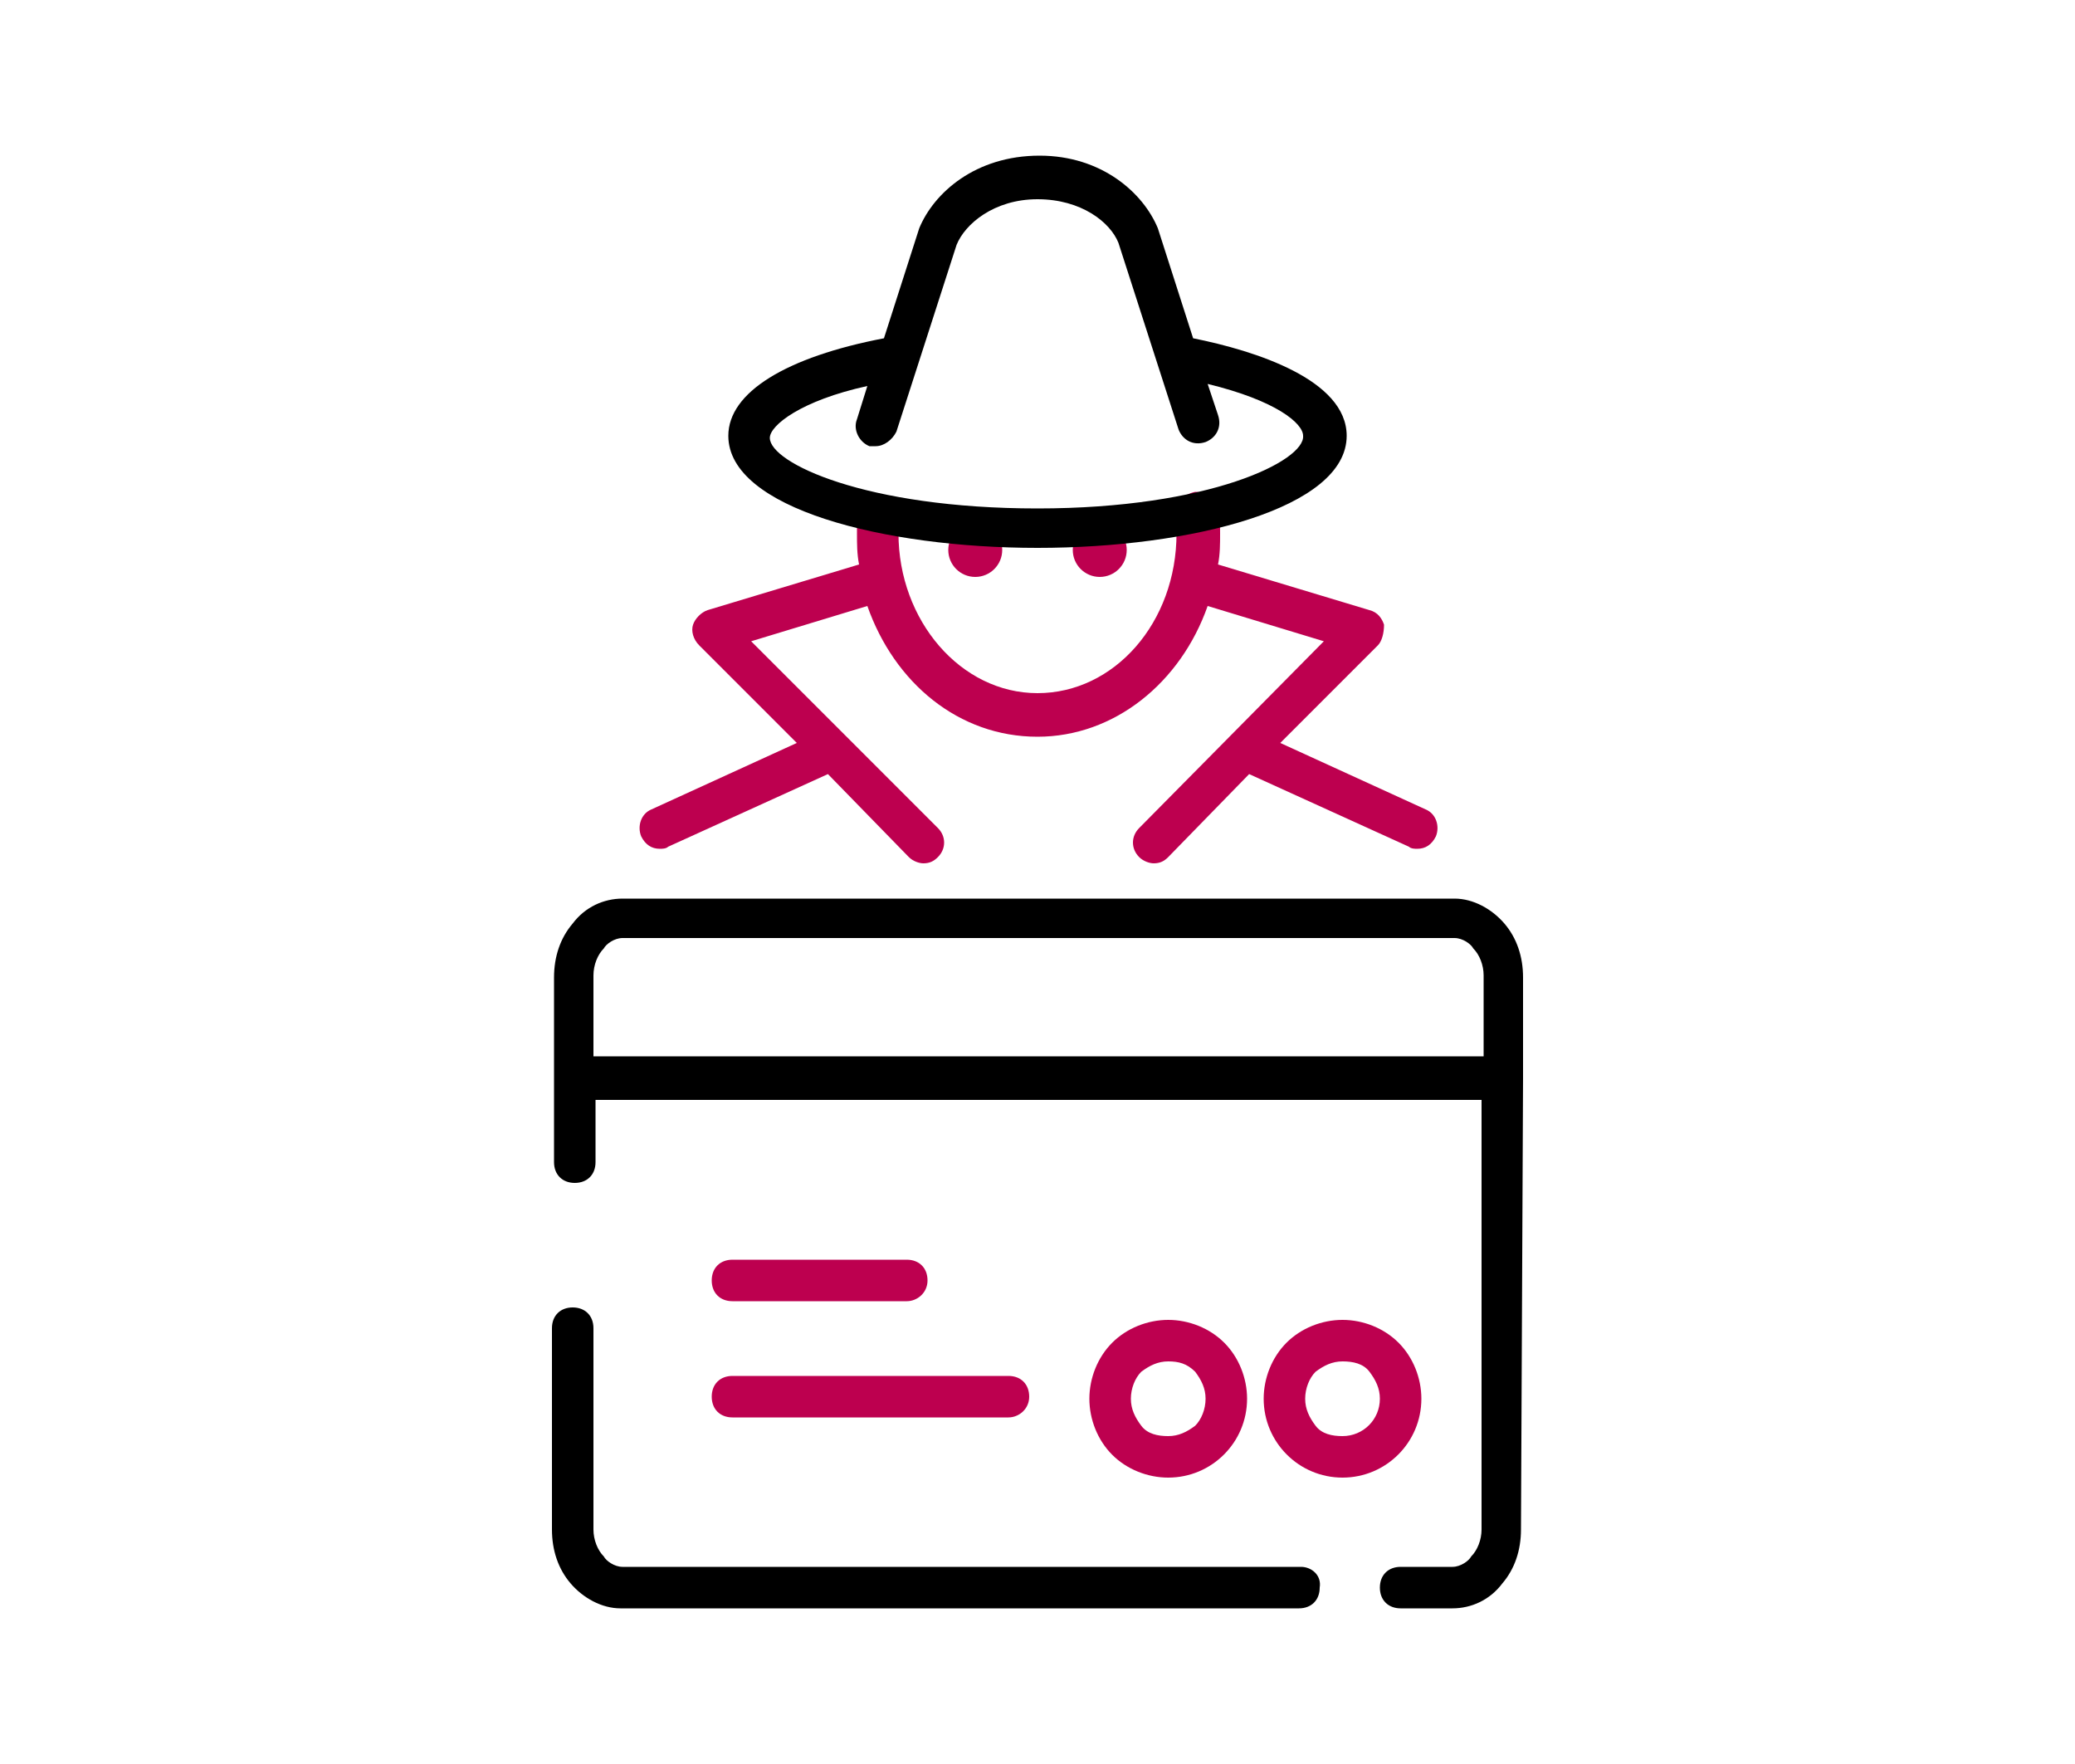
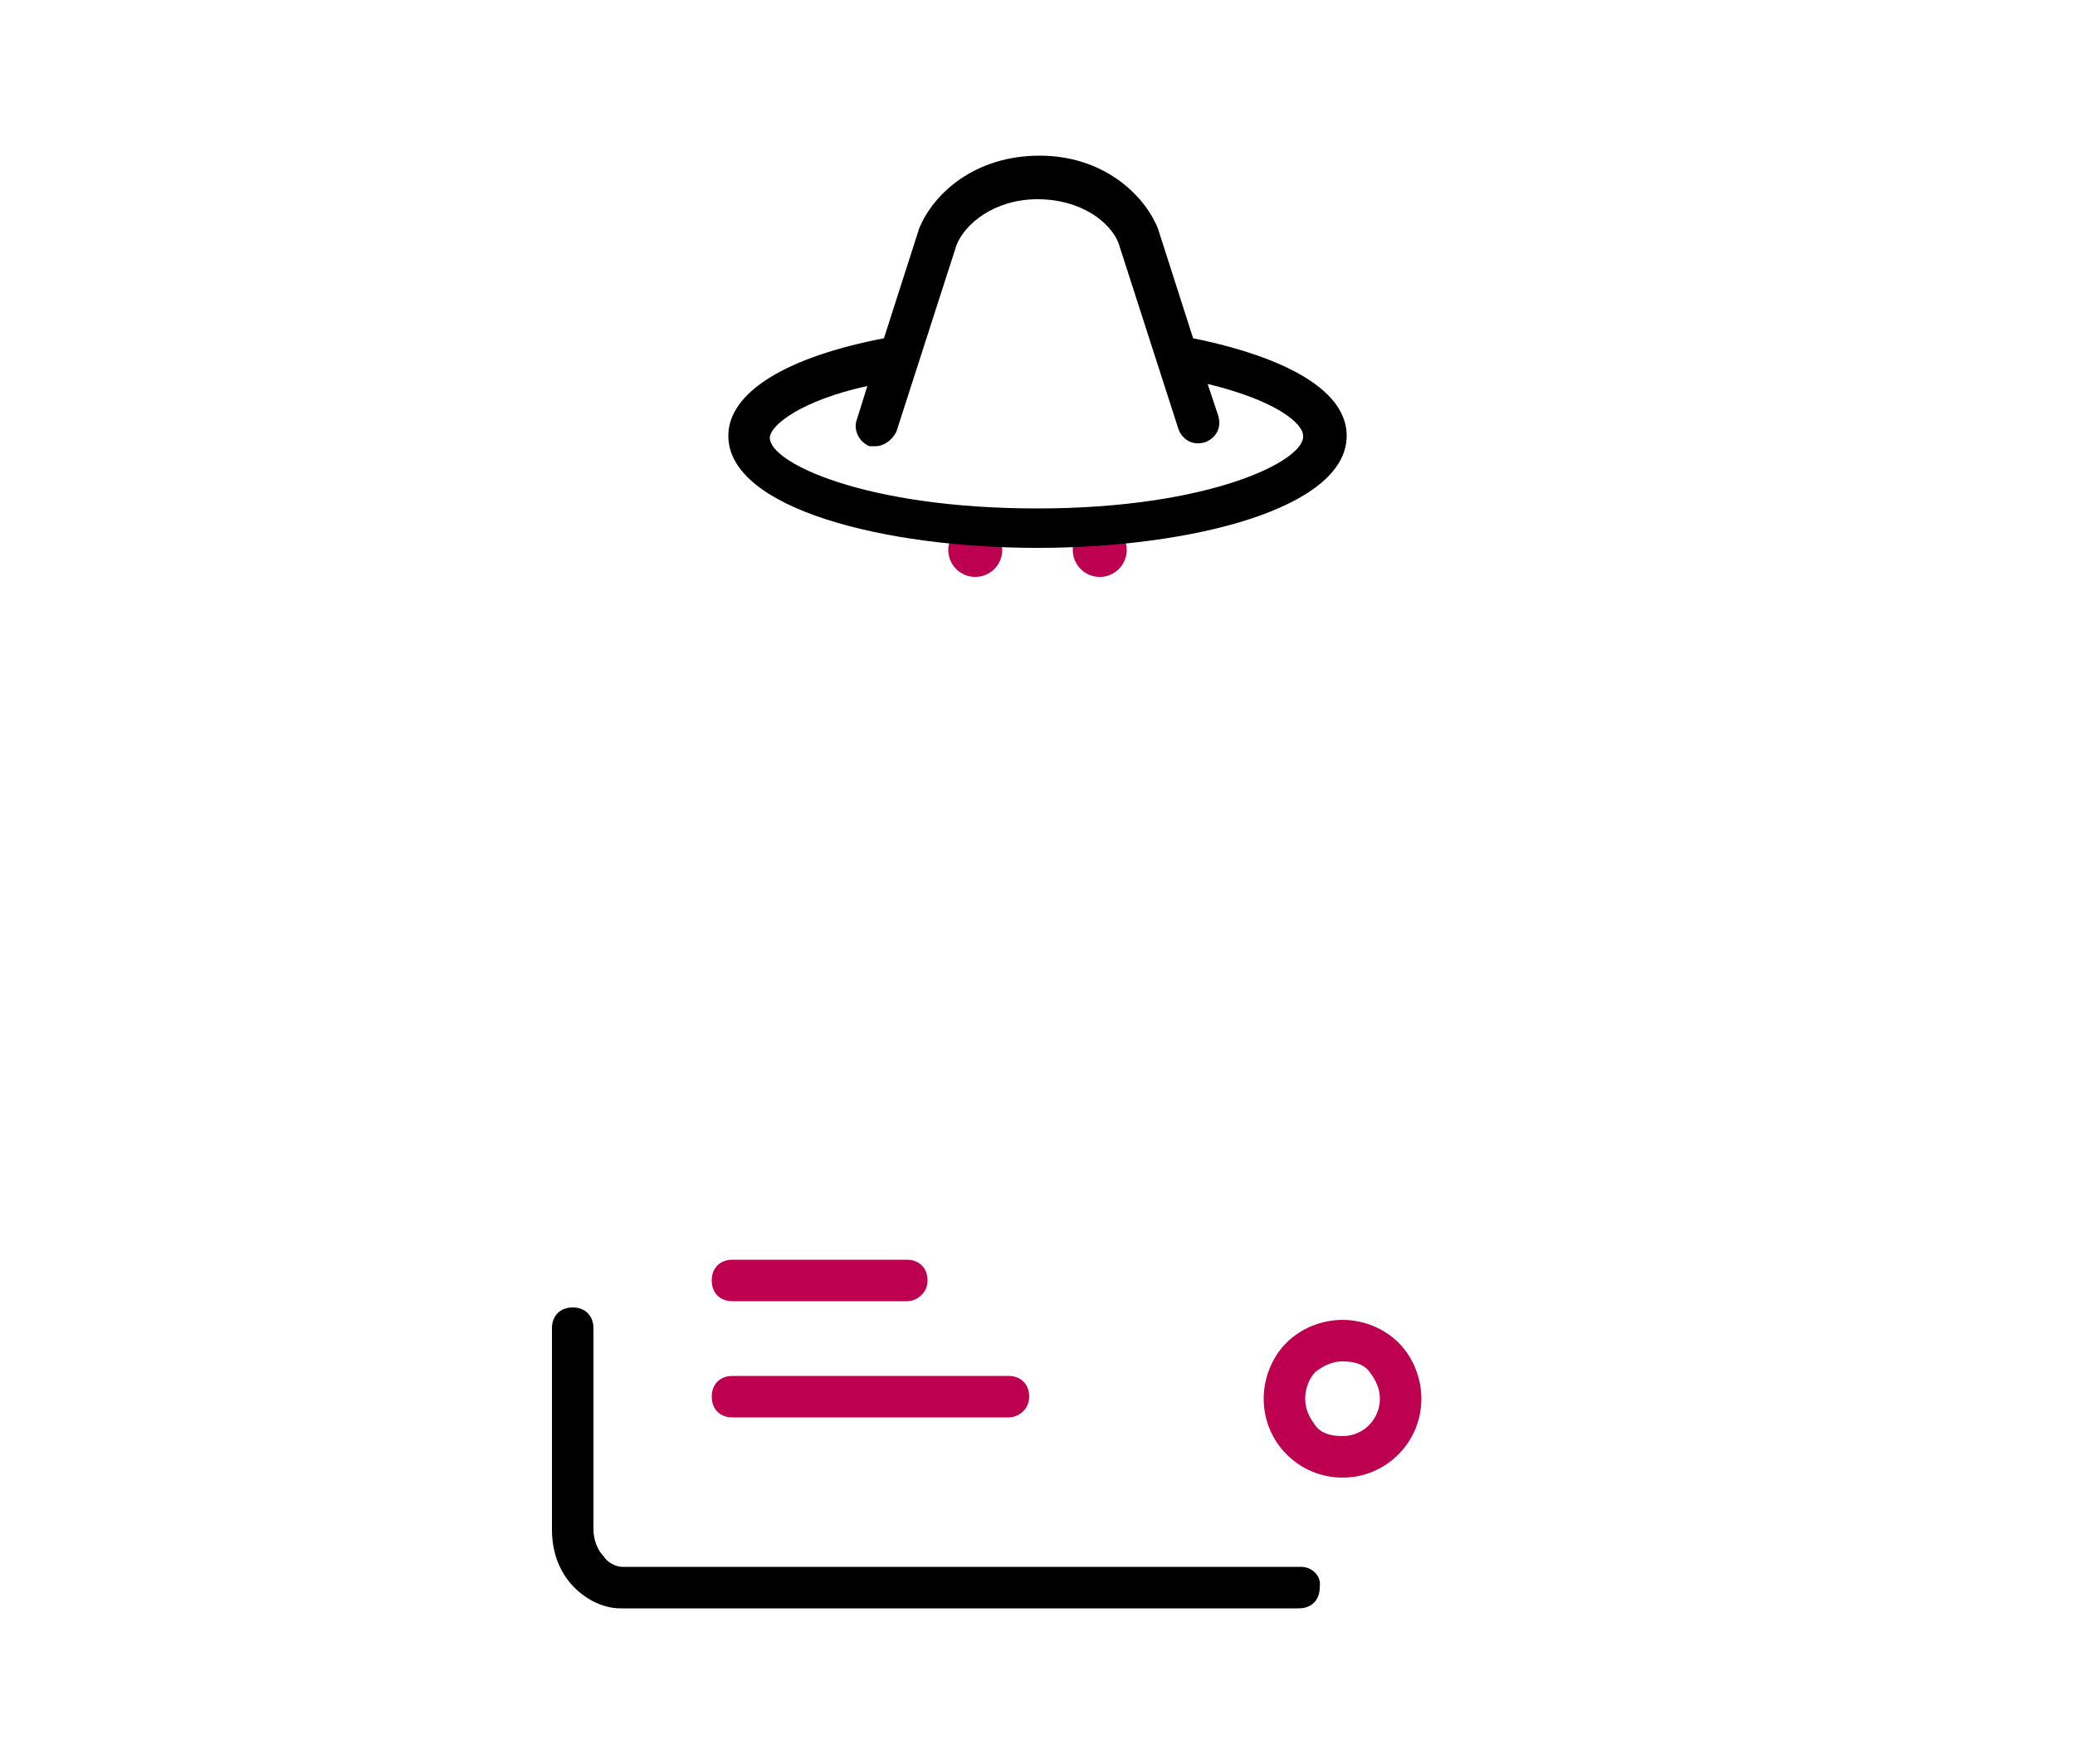
<svg xmlns="http://www.w3.org/2000/svg" version="1.1" id="Layer_1" x="0px" y="0px" viewBox="0 0 100 85" style="enable-background:new 0 0 100 85;" xml:space="preserve">
  <style type="text/css">
	.st0{fill:#BD004F;}
</style>
-   <path class="st0" d="M68.7,39l-7-3.2l4.7-4.7c0.2-0.2,0.3-0.6,0.3-1c-0.1-0.3-0.3-0.6-0.7-0.7l-7.3-2.2c0.1-0.5,0.1-1,0.1-1.5  c0-0.4,0-0.7-0.1-1.1c-0.1-0.5-0.5-0.9-1.1-0.9c-0.5,0.1-1,0.5-0.9,1.1c0,0.3,0,0.6,0,0.9c0,4.3-3,7.7-6.7,7.7  c-3.7,0-6.7-3.5-6.7-7.7c0-0.3,0-0.5,0-0.8c0-0.5-0.4-1-0.9-1.1c-0.6-0.1-1,0.4-1.1,0.9c0,0.3,0,0.7,0,1c0,0.5,0,1,0.1,1.5l-7.3,2.2  c-0.3,0.1-0.6,0.4-0.7,0.7c-0.1,0.3,0,0.7,0.3,1l4.7,4.7l-7,3.2c-0.5,0.2-0.7,0.8-0.5,1.3c0.2,0.4,0.5,0.6,0.9,0.6  c0.1,0,0.3,0,0.4-0.1l7.7-3.5l3.9,4c0.2,0.2,0.5,0.3,0.7,0.3c0.3,0,0.5-0.1,0.7-0.3c0.4-0.4,0.4-1,0-1.4l-4.5-4.5c0,0,0,0,0,0  l-4.5-4.5l5.6-1.7c1.3,3.7,4.4,6.3,8.2,6.3c3.7,0,6.9-2.6,8.2-6.3l5.6,1.7l-8.9,9c-0.4,0.4-0.4,1,0,1.4c0.2,0.2,0.5,0.3,0.7,0.3  c0.3,0,0.5-0.1,0.7-0.3l3.9-4l7.7,3.5c0.1,0.1,0.3,0.1,0.4,0.1c0.4,0,0.7-0.2,0.9-0.6C69.4,39.8,69.2,39.2,68.7,39z" />
  <circle class="st0" cx="47" cy="26.5" r="1.3" />
  <circle class="st0" cx="53" cy="26.5" r="1.3" />
  <path d="M57.5,16.3L55.8,11c-0.7-1.7-2.7-3.5-5.7-3.5C47,7.5,45,9.3,44.3,11l-1.7,5.3c-4.7,0.9-7.5,2.6-7.5,4.7  c0,3.5,7.5,5.4,14.9,5.4s14.9-1.9,14.9-5.4C64.9,18.3,60.5,16.9,57.5,16.3z M50,24.5c-8.3,0-12.9-2.2-12.9-3.4  c0-0.6,1.5-1.8,4.7-2.5l-0.5,1.6c-0.2,0.5,0.1,1.1,0.6,1.3c0.1,0,0.2,0,0.3,0c0.4,0,0.8-0.3,1-0.7l2.9-9c0.4-1,1.8-2.2,3.9-2.2  c2.1,0,3.5,1.1,3.9,2.1l2.9,9c0.2,0.5,0.7,0.8,1.3,0.6c0.5-0.2,0.8-0.7,0.6-1.3l-0.5-1.5c3.3,0.8,4.6,1.9,4.6,2.5  C62.9,22.2,58.3,24.5,50,24.5z" />
  <path d="M62.7,75.5l-32.7,0h0c-0.4,0-0.8-0.3-0.9-0.5c-0.3-0.3-0.5-0.8-0.5-1.3l0-9.7c0-0.6-0.4-1-1-1h0c-0.6,0-1,0.4-1,1l0,9.7  c0,1,0.3,1.9,0.9,2.6c0.6,0.7,1.5,1.2,2.4,1.2c0,0,0,0,0,0l32.7,0c0.6,0,1-0.4,1-1C63.7,75.9,63.2,75.5,62.7,75.5z" />
  <path class="st0" d="M48.6,68.3L48.6,68.3l-13.3,0c-0.6,0-1-0.4-1-1s0.4-1,1-1h0l13.3,0c0.6,0,1,0.4,1,1S49.1,68.3,48.6,68.3z" />
  <path class="st0" d="M43.7,62.7L43.7,62.7l-8.4,0c-0.6,0-1-0.4-1-1s0.4-1,1-1h0l8.4,0c0.6,0,1,0.4,1,1S44.2,62.7,43.7,62.7z" />
-   <path class="st0" d="M56.3,71.2C56.3,71.2,56.3,71.2,56.3,71.2c-1,0-2-0.4-2.7-1.1c-0.7-0.7-1.1-1.7-1.1-2.7s0.4-2,1.1-2.7  c0.7-0.7,1.7-1.1,2.7-1.1c0,0,0,0,0,0c1,0,2,0.4,2.7,1.1s1.1,1.7,1.1,2.7C60.1,69.5,58.4,71.2,56.3,71.2z M56.3,65.6  c-0.5,0-0.9,0.2-1.3,0.5c-0.3,0.3-0.5,0.8-0.5,1.3c0,0.5,0.2,0.9,0.5,1.3s0.8,0.5,1.3,0.5c0,0,0,0,0,0c0.5,0,0.9-0.2,1.3-0.5  c0.3-0.3,0.5-0.8,0.5-1.3c0-0.5-0.2-0.9-0.5-1.3C57.2,65.7,56.8,65.6,56.3,65.6C56.3,65.6,56.3,65.6,56.3,65.6z" />
-   <path d="M73.4,52l0-4.9c0-1-0.3-1.9-0.9-2.6c-0.6-0.7-1.5-1.2-2.4-1.2l-40.1,0c0,0,0,0,0,0c-0.9,0-1.8,0.4-2.4,1.2  c-0.6,0.7-0.9,1.6-0.9,2.6l0,8.9c0,0.6,0.4,1,1,1c0.6,0,1-0.4,1-1l0-3L71.4,53l0,20.7c0,0.5-0.2,1-0.5,1.3c-0.1,0.2-0.5,0.5-0.9,0.5  c0,0,0,0,0,0l-2.5,0h0c-0.6,0-1,0.4-1,1s0.4,1,1,1l2.5,0c0,0,0,0,0,0c0.9,0,1.8-0.4,2.4-1.2c0.6-0.7,0.9-1.6,0.9-2.6L73.4,52  C73.4,52,73.4,52,73.4,52C73.4,52,73.4,52,73.4,52z M28.6,50.9l0-3.9c0-0.5,0.2-1,0.5-1.3c0.1-0.2,0.5-0.5,0.9-0.5c0,0,0,0,0,0  l40.1,0c0.4,0,0.8,0.3,0.9,0.5c0.3,0.3,0.5,0.8,0.5,1.3l0,3.9L28.6,50.9z" />
  <path class="st0" d="M64.7,71.2C64.7,71.2,64.7,71.2,64.7,71.2c-2.1,0-3.8-1.7-3.8-3.8c0-1,0.4-2,1.1-2.7c0.7-0.7,1.7-1.1,2.7-1.1  c0,0,0,0,0,0c1,0,2,0.4,2.7,1.1c0.7,0.7,1.1,1.7,1.1,2.7C68.5,69.5,66.8,71.2,64.7,71.2z M64.7,65.6c-0.5,0-0.9,0.2-1.3,0.5  c-0.3,0.3-0.5,0.8-0.5,1.3s0.2,0.9,0.5,1.3s0.8,0.5,1.3,0.5c0,0,0,0,0,0c1,0,1.8-0.8,1.8-1.8l1,0l-1,0c0-0.5-0.2-0.9-0.5-1.3  S65.2,65.6,64.7,65.6C64.7,65.6,64.7,65.6,64.7,65.6z" />
</svg>